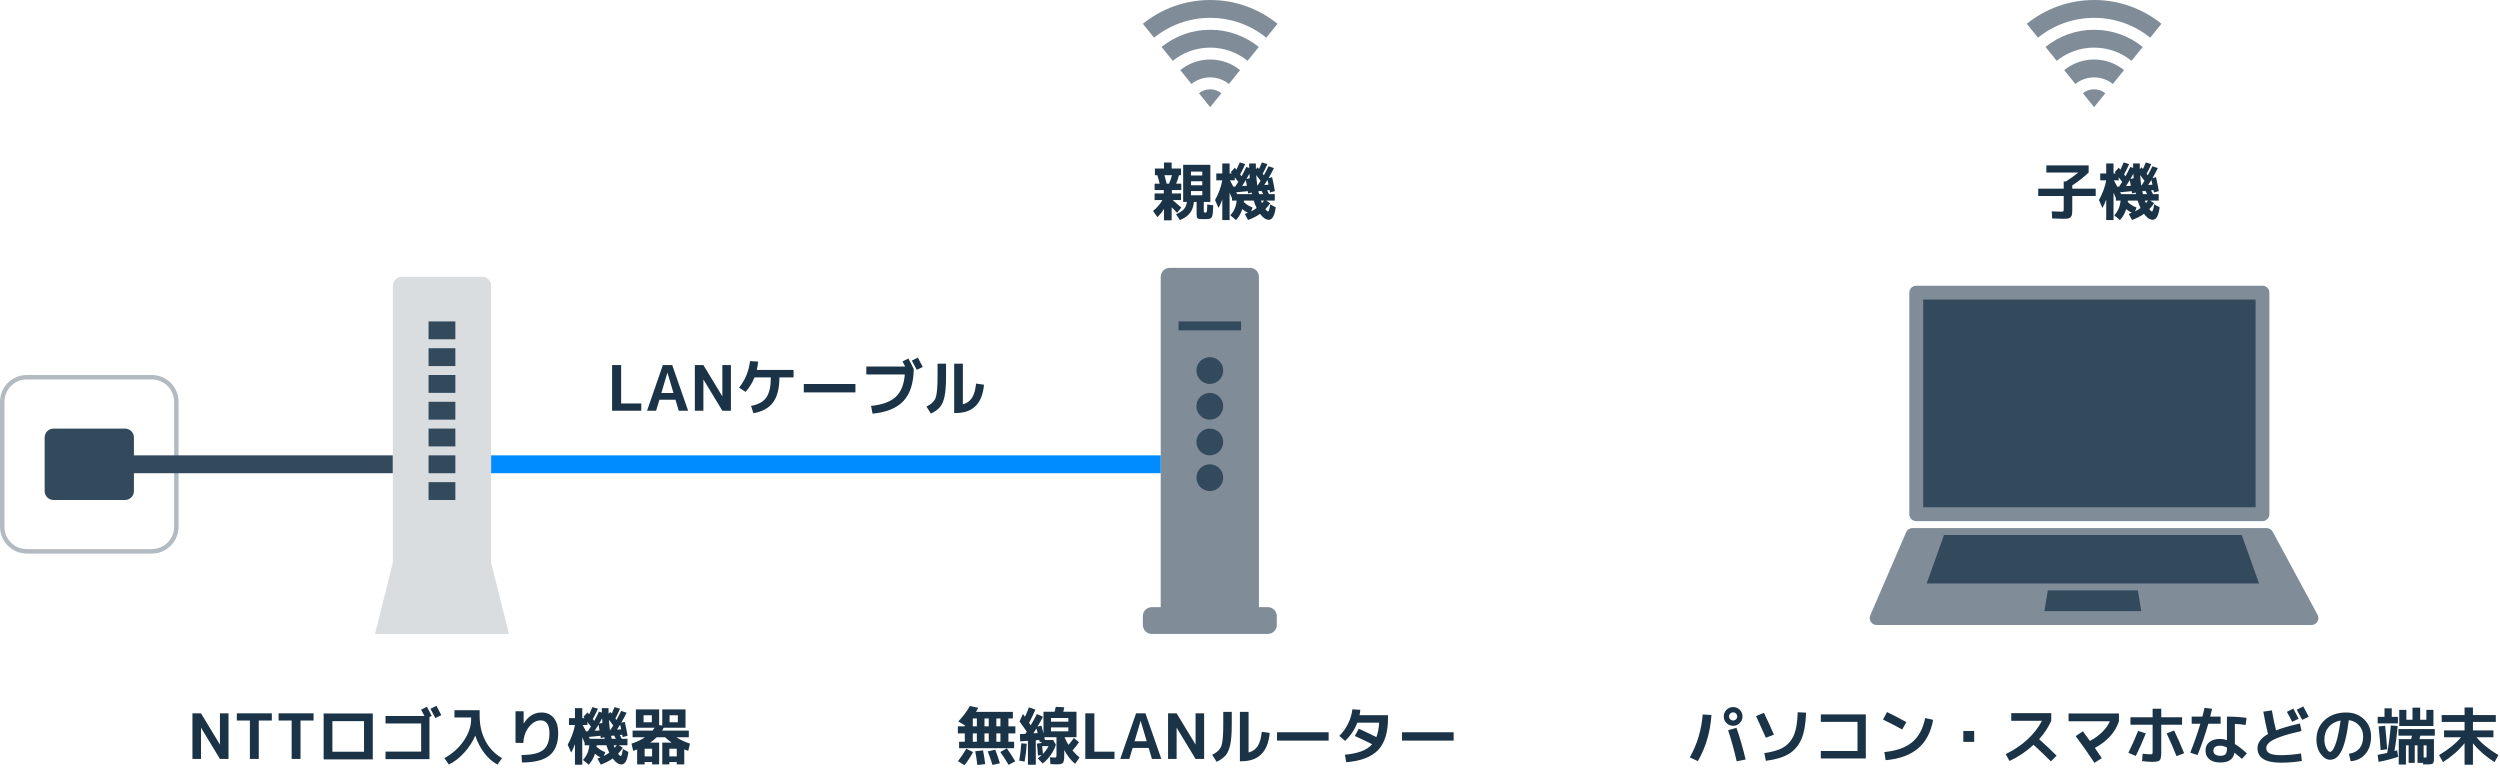
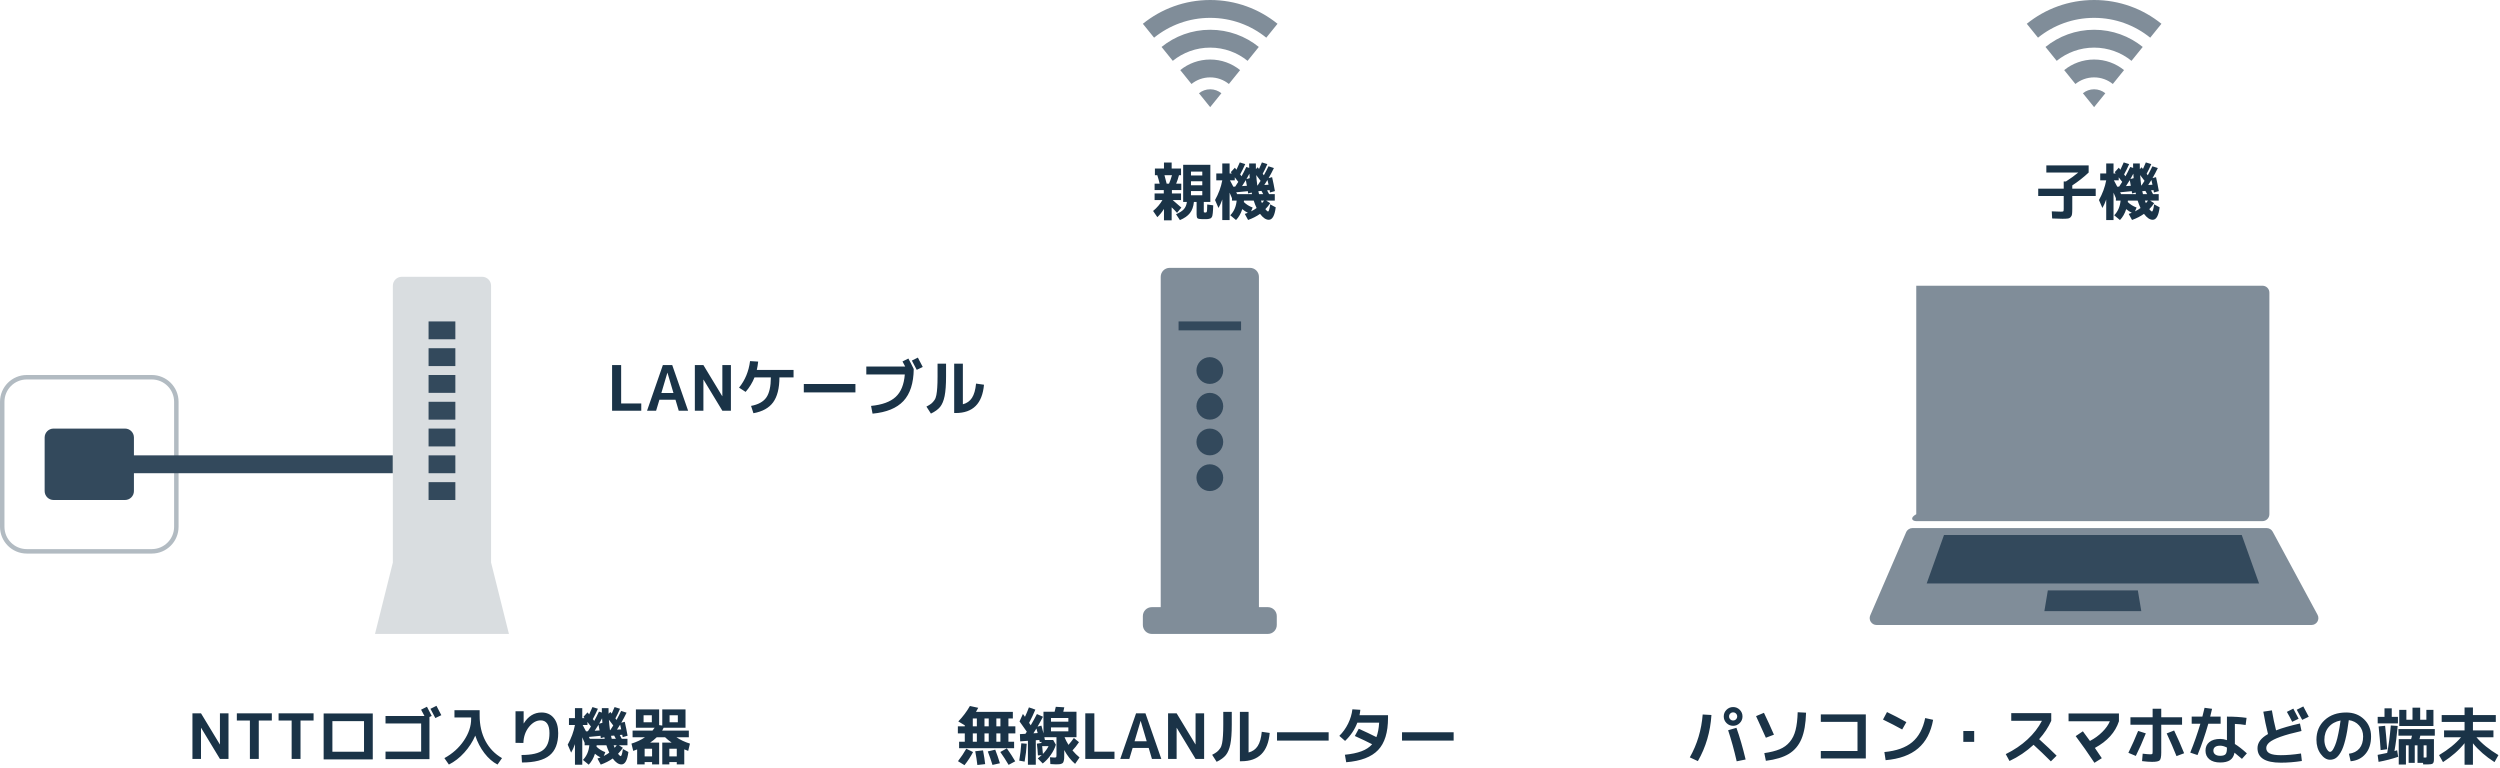
<svg xmlns="http://www.w3.org/2000/svg" width="280" height="86" viewBox="0 0 280 86" fill="none">
  <path d="M140 30C140.552 30 141 30.448 141 31V68H142C142.552 68 143 68.448 143 69V70C143 70.552 142.552 71 142 71H129C128.448 71 128 70.552 128 70V69C128 68.448 128.448 68 129 68H130V31C130 30.448 130.448 30 131 30H140Z" fill="#808D99" />
  <path d="M135.5 43C136.328 43 137 42.328 137 41.5C137 40.672 136.328 40 135.5 40C134.672 40 134 40.672 134 41.5C134 42.328 134.672 43 135.5 43Z" fill="#33495C" />
  <path d="M135.5 47C136.328 47 137 46.328 137 45.5C137 44.672 136.328 44 135.5 44C134.672 44 134 44.672 134 45.5C134 46.328 134.672 47 135.5 47Z" fill="#33495C" />
  <path d="M135.5 51C136.328 51 137 50.328 137 49.5C137 48.672 136.328 48 135.5 48C134.672 48 134 48.672 134 49.5C134 50.328 134.672 51 135.5 51Z" fill="#33495C" />
  <path d="M135.5 55C136.328 55 137 54.328 137 53.5C137 52.672 136.328 52 135.5 52C134.672 52 134 52.672 134 53.5C134 54.328 134.672 55 135.5 55Z" fill="#33495C" />
  <path d="M139 36H132V37H139V36Z" fill="#33495C" />
-   <path d="M253.395 32H214.62C214.191 32 213.844 32.347 213.844 32.776V57.592C213.844 58.02 214.191 58.367 214.62 58.367H253.395C253.823 58.367 254.171 58.02 254.171 57.592V32.776C254.171 32.347 253.823 32 253.395 32Z" fill="#808D99" />
+   <path d="M253.395 32H214.62V57.592C213.844 58.02 214.191 58.367 214.62 58.367H253.395C253.823 58.367 254.171 58.02 254.171 57.592V32.776C254.171 32.347 253.823 32 253.395 32Z" fill="#808D99" />
  <path d="M213.486 59.611C213.609 59.327 213.889 59.143 214.198 59.143H253.86C254.145 59.143 254.407 59.299 254.543 59.55L259.566 68.856C259.845 69.373 259.471 70 258.884 70H210.18C209.622 70 209.247 69.429 209.468 68.917L213.486 59.611Z" fill="#808D99" />
-   <path d="M252.622 33.551H215.398V56.816H252.622V33.551Z" fill="#33495C" />
  <path d="M217.728 59.919H251.075L253.014 65.347H215.789L217.728 59.919Z" fill="#33495C" />
  <path d="M229.357 66.123H239.438L239.826 68.449H228.969L229.357 66.123Z" fill="#33495C" />
-   <path d="M130 51H55V53H130V51Z" fill="#008CFF" />
  <path d="M69.568 40.89V45.188H71.822V46H68.553V40.89H69.568ZM72.469 46L74.24 40.89H75.29L77.068 46H76.018L75.654 44.768H73.855L73.484 46H72.469ZM74.072 44.019H75.43L74.758 41.751H74.744L74.072 44.019ZM77.823 46V40.89H78.781L80.888 44.369H80.903V40.89H81.862V46H80.903L78.796 42.521H78.781V46H77.823ZM88.878 41.429V42.269H87.296C87.291 43.496 87.056 44.427 86.589 45.062C86.127 45.692 85.392 46.098 84.384 46.28L84.118 45.461C84.921 45.312 85.49 44.999 85.826 44.523C86.162 44.042 86.332 43.291 86.337 42.269H84.503C84.274 42.852 83.943 43.394 83.509 43.893L82.774 43.417C83.451 42.582 83.861 41.59 84.006 40.442L84.916 40.498C84.879 40.839 84.827 41.149 84.762 41.429H88.878ZM90.026 43.949V43.011H95.808V43.949H90.026ZM101.737 40.155C101.938 40.519 102.138 40.911 102.339 41.331C102.32 42.918 101.935 44.112 101.184 44.915C100.437 45.713 99.285 46.184 97.726 46.329L97.558 45.461C98.799 45.34 99.716 45.006 100.309 44.46C100.906 43.914 101.249 43.074 101.338 41.94H97.026V41.051H101.38C101.305 40.906 101.205 40.717 101.079 40.484L101.737 40.155ZM103.347 41.1L102.675 41.422C102.423 40.937 102.241 40.591 102.129 40.386L102.801 40.05C103.016 40.442 103.198 40.792 103.347 41.1ZM105.006 40.729H105.958V42.15C105.958 43.097 105.904 43.835 105.797 44.362C105.69 44.885 105.522 45.288 105.293 45.573C105.064 45.853 104.721 46.103 104.264 46.322L103.76 45.538C103.989 45.421 104.168 45.312 104.299 45.209C104.43 45.102 104.546 44.973 104.649 44.824C104.756 44.675 104.831 44.481 104.873 44.243C104.92 44 104.952 43.72 104.971 43.403C104.994 43.081 105.006 42.663 105.006 42.15V40.729ZM107.841 45.279C108.289 45.162 108.63 44.922 108.863 44.558C109.101 44.189 109.253 43.657 109.318 42.962L110.207 43.088C110.02 45.202 108.963 46.259 107.036 46.259H106.868V40.729H107.841V45.279Z" fill="#1A3347" />
  <path d="M111.592 82.144V83.075H112.047V82.144H111.592ZM111.592 81.346H112.047V80.471H111.592V81.346ZM110.262 82.144V83.075H110.738V82.144H110.262ZM110.262 81.346H110.738V80.471H110.262V81.346ZM109.408 82.144H108.953V83.075H109.408V82.144ZM108.953 80.471V81.346H109.408V80.471H108.953ZM112.943 81.346H113.72V82.144H112.943V83.075H113.58V83.796H107.42V83.075H108.057V82.144H107.28V81.346H108.057V81.234L107.329 80.8C107.833 80.282 108.267 79.706 108.631 79.071L109.562 79.274C109.478 79.442 109.394 79.594 109.31 79.729H113.44V80.471H112.943V81.346ZM107.294 85.252C107.653 84.785 107.964 84.321 108.225 83.859L108.981 84.23C108.72 84.734 108.4 85.224 108.022 85.7L107.294 85.252ZM109.464 85.679C109.413 85.217 109.333 84.704 109.226 84.139L110.101 84.041C110.218 84.666 110.297 85.18 110.339 85.581L109.464 85.679ZM111.158 85.672C111.004 85.173 110.829 84.669 110.633 84.16L111.466 83.964C111.657 84.454 111.832 84.96 111.991 85.483L111.158 85.672ZM112.964 85.665C112.679 85.175 112.369 84.694 112.033 84.223L112.768 83.817C113.123 84.316 113.435 84.799 113.706 85.266L112.964 85.665ZM117.71 81.465V81.906H119.656V81.465H117.71ZM117.71 80.828H119.656V80.415H117.71V80.828ZM116.807 84.44C117.101 84.132 117.311 83.84 117.437 83.565H116.723C116.756 83.85 116.784 84.141 116.807 84.44ZM116.219 82.102C116.205 82.032 116.179 81.939 116.142 81.822C116.109 81.705 116.088 81.628 116.079 81.591C115.902 81.876 115.79 82.055 115.743 82.13L116.219 82.102ZM114.189 80.8L114.567 79.96C114.67 80.1 114.747 80.207 114.798 80.282C114.961 79.932 115.108 79.58 115.239 79.225L115.96 79.477C115.764 79.948 115.531 80.443 115.26 80.961L115.442 81.234C115.661 80.865 115.892 80.445 116.135 79.974L116.814 80.275C116.609 80.672 116.406 81.04 116.205 81.381L116.639 81.269C116.69 81.442 116.767 81.733 116.87 82.144V79.715H118.116C118.195 79.407 118.24 79.223 118.249 79.162L119.201 79.218C119.182 79.307 119.145 79.472 119.089 79.715H120.566V82.564H119.229C119.336 82.839 119.483 83.126 119.67 83.425C119.899 83.164 120.099 82.907 120.272 82.655L120.846 83.124C120.613 83.474 120.37 83.782 120.118 84.048C120.37 84.351 120.634 84.613 120.909 84.832L120.412 85.553C119.945 85.161 119.539 84.645 119.194 84.006V84.461C119.194 84.652 119.192 84.804 119.187 84.916C119.182 85.023 119.166 85.126 119.138 85.224C119.115 85.322 119.084 85.392 119.047 85.434C119.014 85.476 118.958 85.511 118.879 85.539C118.8 85.572 118.713 85.59 118.62 85.595C118.531 85.604 118.408 85.609 118.249 85.609C118.156 85.609 117.953 85.597 117.64 85.574L117.598 84.811C117.841 84.834 118.002 84.846 118.081 84.846C118.202 84.846 118.272 84.832 118.291 84.804C118.314 84.776 118.326 84.683 118.326 84.524V82.564H117.71H116.968C116.973 82.587 116.98 82.622 116.989 82.669C116.998 82.711 117.005 82.751 117.01 82.788C117.019 82.821 117.026 82.851 117.031 82.879H117.955L118.256 83.404C118.149 83.777 117.96 84.158 117.689 84.545C117.423 84.928 117.122 85.25 116.786 85.511L116.233 84.944C116.382 84.832 116.529 84.708 116.674 84.573L116.247 84.608C116.228 84.197 116.189 83.759 116.128 83.292L116.639 83.215V83.082L116.457 83.124C116.448 83.073 116.429 82.991 116.401 82.879L116.009 82.907V85.651H115.127V82.97L114.259 83.033L114.231 82.221L114.847 82.186C114.866 82.163 114.891 82.125 114.924 82.074C114.961 82.018 114.987 81.976 115.001 81.948C114.833 81.705 114.562 81.323 114.189 80.8ZM114.154 85.189C114.266 84.55 114.343 83.903 114.385 83.25L114.994 83.299C114.961 83.943 114.882 84.61 114.756 85.301L114.154 85.189ZM122.568 79.89V84.188H124.822V85H121.553V79.89H122.568ZM125.469 85L127.24 79.89H128.29L130.068 85H129.018L128.654 83.768H126.855L126.484 85H125.469ZM127.072 83.019H128.43L127.758 80.751H127.744L127.072 83.019ZM130.823 85V79.89H131.782L133.889 83.369H133.903V79.89H134.862V85H133.903L131.796 81.521H131.782V85H130.823ZM137.006 79.729H137.958V81.15C137.958 82.097 137.904 82.835 137.797 83.362C137.69 83.885 137.522 84.288 137.293 84.573C137.064 84.853 136.721 85.103 136.264 85.322L135.76 84.538C135.989 84.421 136.168 84.312 136.299 84.209C136.43 84.102 136.546 83.973 136.649 83.824C136.756 83.675 136.831 83.481 136.873 83.243C136.92 83 136.952 82.72 136.971 82.403C136.994 82.081 137.006 81.663 137.006 81.15V79.729ZM139.841 84.279C140.289 84.162 140.63 83.922 140.863 83.558C141.101 83.189 141.253 82.657 141.318 81.962L142.207 82.088C142.02 84.202 140.963 85.259 139.036 85.259H138.868V79.729H139.841V84.279ZM143.026 82.949V82.011H148.808V82.949H143.026ZM150.775 85.371L150.628 84.531C151.375 84.456 151.995 84.326 152.49 84.139C152.989 83.952 153.386 83.691 153.68 83.355C153.125 83.07 152.478 82.762 151.741 82.431L152.182 81.619C152.929 81.955 153.587 82.268 154.156 82.557C154.324 82.123 154.427 81.584 154.464 80.94H152.021C151.736 81.701 151.279 82.382 150.649 82.984L150.005 82.417C150.402 82.025 150.728 81.57 150.985 81.052C151.242 80.529 151.403 79.993 151.468 79.442L152.357 79.498C152.334 79.727 152.303 79.927 152.266 80.1H155.458V80.401C155.458 82.03 155.087 83.231 154.345 84.006C153.608 84.781 152.418 85.236 150.775 85.371ZM157.026 82.949V82.011H162.808V82.949H157.026Z" fill="#1A3347" />
  <path d="M133.389 21.396V21.872H134.656V21.396H133.389ZM133.389 20.304V20.752H134.656V20.304H133.389ZM133.389 19.653H134.656V19.219H133.389V19.653ZM132.934 22.614H132.514V18.456H135.559V22.614H134.824V23.664C134.824 23.729 134.829 23.767 134.838 23.776C134.847 23.785 134.878 23.792 134.929 23.797C134.934 23.797 134.943 23.799 134.957 23.804C134.971 23.804 134.983 23.804 134.992 23.804C135.001 23.804 135.013 23.804 135.027 23.804C135.041 23.799 135.05 23.797 135.055 23.797C135.12 23.792 135.16 23.75 135.174 23.671C135.193 23.592 135.204 23.335 135.209 22.901L135.881 22.999C135.876 23.209 135.869 23.375 135.86 23.496C135.855 23.613 135.846 23.734 135.832 23.86C135.818 23.986 135.804 24.077 135.79 24.133C135.781 24.194 135.757 24.254 135.72 24.315C135.687 24.376 135.657 24.415 135.629 24.434C135.601 24.453 135.552 24.471 135.482 24.49C135.417 24.513 135.356 24.527 135.3 24.532C135.249 24.537 135.167 24.541 135.055 24.546H134.859H134.656C134.371 24.541 134.194 24.509 134.124 24.448C134.054 24.392 134.019 24.247 134.019 24.014V22.614H133.718C133.667 23.137 133.517 23.554 133.27 23.867C133.027 24.18 132.654 24.441 132.15 24.651L131.716 23.993C132.117 23.82 132.409 23.634 132.591 23.433C132.773 23.232 132.887 22.959 132.934 22.614ZM131.261 19.625H130.421C130.514 19.942 130.596 20.257 130.666 20.57H130.932C131.063 20.262 131.172 19.947 131.261 19.625ZM132.304 21.291H131.254V21.669H132.276V22.411H131.345C131.672 22.682 131.994 22.962 132.311 23.251L131.828 23.839C131.679 23.666 131.478 23.459 131.226 23.216V24.679H130.365V23.405C130.141 23.755 129.894 24.061 129.623 24.322L129.147 23.629C129.59 23.256 129.938 22.85 130.19 22.411H129.315V21.669H130.344V21.291H129.315V20.57H129.882C129.807 20.257 129.719 19.942 129.616 19.625H129.35V18.876H130.365V18.204H131.226V18.876H132.276V19.625H132.045C131.956 19.97 131.851 20.285 131.73 20.57H132.304V21.291ZM139.654 20.808C139.645 20.757 139.631 20.687 139.612 20.598C139.598 20.509 139.584 20.43 139.57 20.36C139.561 20.29 139.549 20.227 139.535 20.171C139.47 20.288 139.327 20.512 139.108 20.843L139.654 20.808ZM139.969 19.954C139.95 19.744 139.939 19.576 139.934 19.45C139.841 19.637 139.731 19.837 139.605 20.052L139.969 19.954ZM140.816 20.773H140.851C141.019 20.521 141.131 20.348 141.187 20.255C141.052 20.068 140.888 19.851 140.697 19.604C140.725 20.005 140.765 20.395 140.816 20.773ZM142.076 20.689C142.02 20.446 141.98 20.269 141.957 20.157C141.836 20.362 141.717 20.549 141.6 20.717L142.076 20.689ZM140.228 21.746C140.223 21.723 140.216 21.692 140.207 21.655C140.198 21.618 140.191 21.587 140.186 21.564L139.794 21.669C139.789 21.641 139.782 21.599 139.773 21.543C139.768 21.482 139.764 21.438 139.759 21.41L138.457 21.536L138.562 21.746H140.228ZM141.012 21.746H141.481C141.458 21.699 141.423 21.634 141.376 21.55C141.329 21.461 141.299 21.405 141.285 21.382L140.935 21.41C140.94 21.433 140.951 21.485 140.97 21.564C140.989 21.643 141.003 21.704 141.012 21.746ZM141.341 22.754C141.397 22.693 141.476 22.598 141.579 22.467H141.229C141.243 22.509 141.264 22.565 141.292 22.635C141.32 22.705 141.336 22.745 141.341 22.754ZM140.123 23.671C140.361 23.554 140.566 23.431 140.739 23.3C140.618 23.039 140.51 22.761 140.417 22.467H139.325C139.32 22.486 139.318 22.514 139.318 22.551C139.318 22.584 139.316 22.609 139.311 22.628C139.577 22.894 139.906 23.099 140.298 23.244L140.123 23.671ZM137.757 20.199L138.135 20.913L138.345 20.899C138.452 20.736 138.567 20.558 138.688 20.367C138.641 20.306 138.571 20.218 138.478 20.101C138.389 19.98 138.329 19.898 138.296 19.856V20.199H137.757ZM136.224 19.429H136.896V18.309H137.715V19.429H137.967C137.953 19.41 137.932 19.385 137.904 19.352C137.876 19.315 137.857 19.291 137.848 19.282L138.303 18.785C138.34 18.832 138.401 18.906 138.485 19.009C138.606 18.762 138.73 18.489 138.856 18.19L139.465 18.379C139.292 18.776 139.103 19.161 138.898 19.534C138.935 19.581 138.987 19.651 139.052 19.744C139.22 19.445 139.397 19.098 139.584 18.701L139.913 18.806C139.913 18.755 139.911 18.673 139.906 18.561C139.906 18.449 139.906 18.365 139.906 18.309H140.655C140.655 18.598 140.657 18.811 140.662 18.946L140.858 18.736C140.9 18.783 140.951 18.846 141.012 18.925C141.077 18.799 141.185 18.554 141.334 18.19L141.943 18.379C141.775 18.776 141.602 19.135 141.425 19.457C141.439 19.476 141.46 19.506 141.488 19.548C141.516 19.585 141.537 19.613 141.551 19.632C141.747 19.277 141.92 18.941 142.069 18.624L142.678 18.82C142.491 19.207 142.293 19.583 142.083 19.947L142.475 19.842C142.596 20.374 142.701 20.894 142.79 21.403L142.244 21.557C142.239 21.534 142.23 21.492 142.216 21.431C142.207 21.37 142.2 21.324 142.195 21.291L141.915 21.319C142.018 21.506 142.092 21.648 142.139 21.746H142.776V22.467H141.81L142.265 22.754C142.12 22.978 141.938 23.202 141.719 23.426C141.859 23.599 141.959 23.685 142.02 23.685C142.109 23.685 142.19 23.419 142.265 22.887L142.881 23.223C142.764 24.152 142.505 24.616 142.104 24.616C141.782 24.616 141.455 24.394 141.124 23.951C140.746 24.222 140.3 24.45 139.787 24.637L139.416 23.958C139.495 23.93 139.61 23.888 139.759 23.832C139.544 23.729 139.337 23.592 139.136 23.419C138.977 23.914 138.744 24.322 138.436 24.644L137.792 24.112C138.207 23.683 138.445 23.134 138.506 22.467H137.981V22.194C137.972 22.175 137.934 22.089 137.869 21.935C137.804 21.776 137.752 21.657 137.715 21.578V24.651H136.896V22.341C136.77 22.71 136.628 23.027 136.469 23.293L136.084 22.404C136.481 21.695 136.751 20.96 136.896 20.199H136.224V19.429Z" fill="#1A3347" />
  <path d="M229.19 19.324V18.526H233.929V19.324C233.369 19.851 232.758 20.332 232.095 20.766V21.13H234.72V21.949H232.095V23.356C232.095 23.641 232.086 23.851 232.067 23.986C232.053 24.117 232.002 24.226 231.913 24.315C231.829 24.408 231.722 24.462 231.591 24.476C231.465 24.495 231.267 24.504 230.996 24.504C230.819 24.504 230.434 24.492 229.841 24.469L229.799 23.671C230.35 23.694 230.69 23.706 230.821 23.706C230.975 23.706 231.066 23.692 231.094 23.664C231.122 23.636 231.136 23.543 231.136 23.384V21.949H228.28V21.13H231.136V20.325H231.381C231.899 19.994 232.361 19.66 232.767 19.324H229.19ZM238.654 20.808C238.645 20.757 238.631 20.687 238.612 20.598C238.598 20.509 238.584 20.43 238.57 20.36C238.561 20.29 238.549 20.227 238.535 20.171C238.47 20.288 238.327 20.512 238.108 20.843L238.654 20.808ZM238.969 19.954C238.95 19.744 238.939 19.576 238.934 19.45C238.841 19.637 238.731 19.837 238.605 20.052L238.969 19.954ZM239.816 20.773H239.851C240.019 20.521 240.131 20.348 240.187 20.255C240.052 20.068 239.888 19.851 239.697 19.604C239.725 20.005 239.765 20.395 239.816 20.773ZM241.076 20.689C241.02 20.446 240.98 20.269 240.957 20.157C240.836 20.362 240.717 20.549 240.6 20.717L241.076 20.689ZM239.228 21.746C239.223 21.723 239.216 21.692 239.207 21.655C239.198 21.618 239.191 21.587 239.186 21.564L238.794 21.669C238.789 21.641 238.782 21.599 238.773 21.543C238.768 21.482 238.764 21.438 238.759 21.41L237.457 21.536L237.562 21.746H239.228ZM240.012 21.746H240.481C240.458 21.699 240.423 21.634 240.376 21.55C240.329 21.461 240.299 21.405 240.285 21.382L239.935 21.41C239.94 21.433 239.951 21.485 239.97 21.564C239.989 21.643 240.003 21.704 240.012 21.746ZM240.341 22.754C240.397 22.693 240.476 22.598 240.579 22.467H240.229C240.243 22.509 240.264 22.565 240.292 22.635C240.32 22.705 240.336 22.745 240.341 22.754ZM239.123 23.671C239.361 23.554 239.566 23.431 239.739 23.3C239.618 23.039 239.51 22.761 239.417 22.467H238.325C238.32 22.486 238.318 22.514 238.318 22.551C238.318 22.584 238.316 22.609 238.311 22.628C238.577 22.894 238.906 23.099 239.298 23.244L239.123 23.671ZM236.757 20.199L237.135 20.913L237.345 20.899C237.452 20.736 237.567 20.558 237.688 20.367C237.641 20.306 237.571 20.218 237.478 20.101C237.389 19.98 237.329 19.898 237.296 19.856V20.199H236.757ZM235.224 19.429H235.896V18.309H236.715V19.429H236.967C236.953 19.41 236.932 19.385 236.904 19.352C236.876 19.315 236.857 19.291 236.848 19.282L237.303 18.785C237.34 18.832 237.401 18.906 237.485 19.009C237.606 18.762 237.73 18.489 237.856 18.19L238.465 18.379C238.292 18.776 238.103 19.161 237.898 19.534C237.935 19.581 237.987 19.651 238.052 19.744C238.22 19.445 238.397 19.098 238.584 18.701L238.913 18.806C238.913 18.755 238.911 18.673 238.906 18.561C238.906 18.449 238.906 18.365 238.906 18.309H239.655C239.655 18.598 239.657 18.811 239.662 18.946L239.858 18.736C239.9 18.783 239.951 18.846 240.012 18.925C240.077 18.799 240.185 18.554 240.334 18.19L240.943 18.379C240.775 18.776 240.602 19.135 240.425 19.457C240.439 19.476 240.46 19.506 240.488 19.548C240.516 19.585 240.537 19.613 240.551 19.632C240.747 19.277 240.92 18.941 241.069 18.624L241.678 18.82C241.491 19.207 241.293 19.583 241.083 19.947L241.475 19.842C241.596 20.374 241.701 20.894 241.79 21.403L241.244 21.557C241.239 21.534 241.23 21.492 241.216 21.431C241.207 21.37 241.2 21.324 241.195 21.291L240.915 21.319C241.018 21.506 241.092 21.648 241.139 21.746H241.776V22.467H240.81L241.265 22.754C241.12 22.978 240.938 23.202 240.719 23.426C240.859 23.599 240.959 23.685 241.02 23.685C241.109 23.685 241.19 23.419 241.265 22.887L241.881 23.223C241.764 24.152 241.505 24.616 241.104 24.616C240.782 24.616 240.455 24.394 240.124 23.951C239.746 24.222 239.3 24.45 238.787 24.637L238.416 23.958C238.495 23.93 238.61 23.888 238.759 23.832C238.544 23.729 238.337 23.592 238.136 23.419C237.977 23.914 237.744 24.322 237.436 24.644L236.792 24.112C237.207 23.683 237.445 23.134 237.506 22.467H236.981V22.194C236.972 22.175 236.934 22.089 236.869 21.935C236.804 21.776 236.752 21.657 236.715 21.578V24.651H235.896V22.341C235.77 22.71 235.628 23.027 235.469 23.293L235.084 22.404C235.481 21.695 235.751 20.96 235.896 20.199H235.224V19.429Z" fill="#1A3347" />
  <path d="M193.55 81.787L194.481 81.514C194.845 82.531 195.188 83.714 195.51 85.063L194.509 85.266C194.229 84.029 193.909 82.87 193.55 81.787ZM190.701 80.023L191.681 80.079C191.564 81.955 191.058 83.677 190.162 85.245L189.259 84.825C190.085 83.36 190.566 81.759 190.701 80.023ZM194.852 79.498C195.057 79.703 195.16 79.951 195.16 80.24C195.16 80.529 195.057 80.777 194.852 80.982C194.647 81.187 194.399 81.29 194.11 81.29C193.821 81.29 193.573 81.187 193.368 80.982C193.163 80.777 193.06 80.529 193.06 80.24C193.06 79.951 193.163 79.703 193.368 79.498C193.573 79.293 193.821 79.19 194.11 79.19C194.399 79.19 194.647 79.293 194.852 79.498ZM194.432 80.562C194.521 80.473 194.565 80.366 194.565 80.24C194.565 80.114 194.521 80.007 194.432 79.918C194.343 79.829 194.236 79.785 194.11 79.785C193.984 79.785 193.877 79.829 193.788 79.918C193.699 80.007 193.655 80.114 193.655 80.24C193.655 80.366 193.699 80.473 193.788 80.562C193.877 80.651 193.984 80.695 194.11 80.695C194.236 80.695 194.343 80.651 194.432 80.562ZM202.279 79.82C202.246 81.038 202.076 82.016 201.768 82.753C201.46 83.486 200.989 84.046 200.354 84.433C199.719 84.816 198.861 85.075 197.778 85.21L197.603 84.349C198.303 84.246 198.877 84.102 199.325 83.915C199.778 83.728 200.153 83.455 200.452 83.096C200.755 82.737 200.972 82.293 201.103 81.766C201.238 81.239 201.318 80.574 201.341 79.771L202.279 79.82ZM196.679 80.205L197.561 79.834C197.958 80.655 198.331 81.472 198.681 82.284L197.778 82.627C197.475 81.932 197.108 81.124 196.679 80.205ZM203.931 80.009H208.971V84.951H203.931V84.111H208.04V80.849H203.931V80.009ZM210.896 80.59L211.344 79.75C212.049 80.086 212.772 80.462 213.514 80.877L213.045 81.703C212.42 81.353 211.703 80.982 210.896 80.59ZM215.621 80.422L216.51 80.618C216.263 82.004 215.703 83.07 214.83 83.817C213.957 84.564 212.744 85.005 211.19 85.14L211.05 84.23C212.403 84.099 213.442 83.731 214.165 83.124C214.893 82.513 215.378 81.612 215.621 80.422ZM219.891 83.089V81.871H221.109V83.089H219.891ZM225.26 80.73V79.869H229.74V80.73C229.413 81.458 228.961 82.144 228.382 82.788C229.129 83.46 229.782 84.076 230.342 84.636L229.698 85.273C229.017 84.592 228.37 83.973 227.759 83.418C226.952 84.165 226.053 84.769 225.064 85.231L224.644 84.461C225.582 83.999 226.394 83.451 227.08 82.816C227.766 82.181 228.305 81.486 228.697 80.73H225.26ZM231.679 80.779V79.911H237.321V80.779C236.915 82.02 236.017 83.017 234.626 83.768C234.934 84.216 235.193 84.599 235.403 84.916L234.577 85.434C233.882 84.384 233.182 83.388 232.477 82.445L233.282 81.906C233.497 82.191 233.76 82.55 234.073 82.984C234.596 82.713 235.055 82.38 235.452 81.983C235.853 81.586 236.138 81.185 236.306 80.779H231.679ZM238.609 80.331H241.094V79.379H242.06V80.331H244.391V81.171H242.06V84.279C242.06 84.746 242.002 85.037 241.885 85.154C241.773 85.271 241.488 85.329 241.031 85.329C240.746 85.329 240.373 85.301 239.911 85.245L239.981 84.412C240.378 84.459 240.658 84.482 240.821 84.482C240.956 84.482 241.036 84.468 241.059 84.44C241.082 84.407 241.094 84.312 241.094 84.153V81.171H238.609V80.331ZM239.47 81.864L240.331 82.137C239.972 83.047 239.598 83.889 239.211 84.664L238.378 84.314C238.779 83.493 239.143 82.676 239.47 81.864ZM242.669 82.144L243.502 81.815C243.899 82.641 244.272 83.49 244.622 84.363L243.768 84.685C243.46 83.906 243.094 83.059 242.669 82.144ZM251.51 81.199C251.123 81.134 250.721 81.094 250.306 81.08V83.327C250.712 83.579 251.16 83.929 251.65 84.377L251.097 84.993C250.817 84.75 250.539 84.519 250.264 84.3C250.194 84.678 250.028 84.956 249.767 85.133C249.506 85.31 249.139 85.399 248.668 85.399C248.15 85.399 247.744 85.28 247.45 85.042C247.161 84.804 247.016 84.48 247.016 84.069C247.016 83.668 247.158 83.35 247.443 83.117C247.732 82.879 248.141 82.76 248.668 82.76C248.906 82.76 249.156 82.804 249.417 82.893V80.261C250.243 80.261 250.976 80.308 251.615 80.401L251.51 81.199ZM245.469 81.059V80.261H246.666C246.769 79.864 246.85 79.535 246.911 79.274L247.751 79.386C247.695 79.657 247.625 79.948 247.541 80.261H248.71V81.059H247.331C246.981 82.291 246.577 83.46 246.12 84.566L245.308 84.293C245.737 83.234 246.115 82.156 246.442 81.059H245.469ZM249.417 83.726C249.142 83.586 248.892 83.516 248.668 83.516C248.411 83.516 248.218 83.565 248.087 83.663C247.961 83.761 247.898 83.896 247.898 84.069C247.898 84.251 247.966 84.393 248.101 84.496C248.236 84.599 248.425 84.65 248.668 84.65C248.953 84.65 249.149 84.592 249.256 84.475C249.363 84.358 249.417 84.137 249.417 83.81V83.726ZM257.446 80.499L256.725 80.842C256.543 80.473 256.345 80.102 256.13 79.729L256.851 79.365C257.066 79.762 257.264 80.14 257.446 80.499ZM258.58 80.275L257.845 80.625C257.635 80.219 257.432 79.841 257.236 79.491L257.971 79.12C258.139 79.423 258.342 79.808 258.58 80.275ZM257.593 81.031L257.768 81.871C256.774 82.095 255.981 82.314 255.388 82.529C254.8 82.744 254.392 82.951 254.163 83.152C253.934 83.348 253.82 83.56 253.82 83.789C253.82 84.055 253.951 84.253 254.212 84.384C254.473 84.515 254.886 84.58 255.451 84.58C256.128 84.58 256.881 84.517 257.712 84.391L257.81 85.231C257.003 85.357 256.216 85.42 255.451 85.42C253.71 85.42 252.84 84.876 252.84 83.789C252.84 83.178 253.232 82.653 254.016 82.214C253.806 81.379 253.631 80.543 253.491 79.708L254.45 79.561C254.585 80.364 254.742 81.11 254.919 81.801C255.6 81.535 256.492 81.278 257.593 81.031ZM263.081 84.419C263.59 84.354 263.982 84.155 264.257 83.824C264.532 83.493 264.67 83.045 264.67 82.48C264.67 81.995 264.521 81.586 264.222 81.255C263.928 80.919 263.543 80.718 263.067 80.653C262.955 81.54 262.822 82.284 262.668 82.886C262.519 83.483 262.351 83.938 262.164 84.251C261.982 84.564 261.795 84.783 261.604 84.909C261.417 85.03 261.203 85.091 260.96 85.091C260.582 85.091 260.234 84.874 259.917 84.44C259.6 84.006 259.441 83.476 259.441 82.851C259.441 81.946 259.749 81.211 260.365 80.646C260.981 80.081 261.786 79.799 262.78 79.799C263.583 79.799 264.245 80.051 264.768 80.555C265.295 81.059 265.559 81.701 265.559 82.48C265.559 83.292 265.351 83.943 264.936 84.433C264.525 84.923 263.97 85.198 263.27 85.259L263.081 84.419ZM262.143 80.695C261.578 80.802 261.135 81.047 260.813 81.43C260.491 81.813 260.33 82.286 260.33 82.851C260.33 83.206 260.402 83.521 260.547 83.796C260.692 84.071 260.829 84.209 260.96 84.209C261.025 84.209 261.093 84.179 261.163 84.118C261.233 84.053 261.31 83.936 261.394 83.768C261.483 83.6 261.569 83.388 261.653 83.131C261.737 82.874 261.821 82.536 261.905 82.116C261.994 81.696 262.073 81.222 262.143 80.695ZM267.365 84.328C267.528 83.493 267.664 82.468 267.771 81.255L268.541 81.304C268.452 82.345 268.331 83.283 268.177 84.118C268.214 84.109 268.266 84.095 268.331 84.076C268.401 84.053 268.45 84.036 268.478 84.027L268.597 84.762C267.874 85.005 267.141 85.194 266.399 85.329L266.294 84.545C266.579 84.498 266.936 84.426 267.365 84.328ZM267.064 79.33H267.876V80.289H268.569V81.024H266.301V80.289H267.064V79.33ZM266.406 81.36L267.134 81.29C267.204 81.925 267.281 82.8 267.365 83.915L266.63 84.013C266.588 83.285 266.513 82.401 266.406 81.36ZM271.061 79.26V80.611H271.754V79.505H272.545V81.311H268.716V79.505H269.514V80.611H270.2V79.26H271.061ZM268.625 82.396V81.654H272.699V82.396H271.075C271.042 82.555 271.012 82.683 270.984 82.781H272.601V85.049C272.601 85.287 272.557 85.441 272.468 85.511C272.384 85.581 272.193 85.616 271.894 85.616C271.703 85.616 271.535 85.614 271.39 85.609L271.383 85.441H270.76V83.474H270.452V85.441H269.766V83.474H269.465V85.63H268.66V82.781H270.046C270.093 82.613 270.125 82.485 270.144 82.396H268.625ZM271.775 83.474H271.446V84.839C271.511 84.844 271.579 84.846 271.649 84.846C271.71 84.846 271.745 84.839 271.754 84.825C271.768 84.811 271.775 84.771 271.775 84.706V83.474ZM273.469 80.086H276.031V79.239H276.969V80.086H279.531V80.856H276.969V81.801H279.265V82.571H277.361C277.949 83.271 278.77 83.938 279.825 84.573L279.384 85.357C278.404 84.732 277.599 84.029 276.969 83.25V85.651H276.031V83.236C275.415 84.011 274.61 84.718 273.616 85.357L273.175 84.573C274.23 83.938 275.051 83.271 275.639 82.571H273.735V81.801H276.031V80.856H273.469V80.086Z" fill="#1A3347" />
  <path d="M17 42.25H3C1.481 42.25 0.25 43.481 0.25 45V59C0.25 60.519 1.481 61.75 3 61.75H17C18.519 61.75 19.75 60.519 19.75 59V45C19.75 43.481 18.519 42.25 17 42.25Z" stroke="#B2BBC2" stroke-width="0.5" />
  <path d="M14 48H6C5.448 48 5 48.448 5 49V55C5 55.552 5.448 56 6 56H14C14.552 56 15 55.552 15 55V49C15 48.448 14.552 48 14 48Z" fill="#33495C" />
  <path d="M44 51H12V53H44V51Z" fill="#33495C" />
  <path d="M57 71H42L44 63V32C44 31.448 44.448 31 45 31H54C54.552 31 55 31.448 55 32V63L57 71Z" fill="#D9DDE0" />
  <path d="M51 36H48V38H51V36Z" fill="#33495C" />
  <path d="M51 39H48V41H51V39Z" fill="#33495C" />
  <path d="M51 42H48V44H51V42Z" fill="#33495C" />
  <path d="M51 45H48V47H51V45Z" fill="#33495C" />
  <path d="M51 48H48V50H51V48Z" fill="#33495C" />
  <path d="M51 51H48V53H51V51Z" fill="#33495C" />
  <path d="M51 54H48V56H51V54Z" fill="#33495C" />
  <path d="M21.553 85V79.89H22.512L24.619 83.369H24.633V79.89H25.592V85H24.633L22.526 81.521H22.512V85H21.553ZM30.445 79.89V80.702H28.983V85H27.988V80.702H26.526V79.89H30.445ZM35.121 79.89V80.702H33.658V85H32.664V80.702H31.201V79.89H35.121ZM37.228 85.049H36.248V79.911H41.75V85.049H37.228ZM37.228 84.195H40.77V80.765H37.228V84.195ZM49.429 80.1L48.757 80.422C48.505 79.937 48.323 79.591 48.211 79.386L48.883 79.05C49.098 79.442 49.28 79.792 49.429 80.1ZM48.099 80.303V85.021H43.178V84.181H47.168V81.031H43.178V80.191H47.539C47.483 80.079 47.357 79.843 47.161 79.484L47.819 79.155C48.01 79.514 48.188 79.857 48.351 80.184L48.099 80.303ZM50.899 79.54H53.72V80.149C53.72 81.222 53.937 82.17 54.371 82.991C54.81 83.812 55.428 84.452 56.226 84.909L55.722 85.63C55.181 85.35 54.691 84.923 54.252 84.349C53.813 83.775 53.473 83.122 53.23 82.389C52.931 83.084 52.521 83.719 51.998 84.293C51.48 84.867 50.906 85.313 50.276 85.63L49.772 84.909C50.677 84.414 51.403 83.763 51.949 82.956C52.495 82.149 52.768 81.337 52.768 80.52V80.359H50.899V79.54ZM57.738 79.659H58.648V81.031H58.655C59.164 80.21 59.829 79.799 60.65 79.799C61.229 79.799 61.684 80.002 62.015 80.408C62.351 80.809 62.519 81.376 62.519 82.109C62.519 83.248 62.195 84.081 61.546 84.608C60.897 85.135 59.868 85.399 58.459 85.399L58.41 84.559C59.558 84.559 60.365 84.372 60.832 83.999C61.303 83.626 61.539 82.996 61.539 82.109C61.539 81.638 61.455 81.283 61.287 81.045C61.119 80.802 60.876 80.681 60.559 80.681C60.078 80.681 59.64 80.926 59.243 81.416C58.851 81.906 58.643 82.503 58.62 83.208L57.738 83.201V79.659ZM67.153 81.808C67.144 81.757 67.13 81.687 67.111 81.598C67.097 81.509 67.083 81.43 67.069 81.36C67.06 81.29 67.048 81.227 67.034 81.171C66.969 81.288 66.826 81.512 66.607 81.843L67.153 81.808ZM67.468 80.954C67.449 80.744 67.438 80.576 67.433 80.45C67.34 80.637 67.23 80.837 67.104 81.052L67.468 80.954ZM68.315 81.773H68.35C68.518 81.521 68.63 81.348 68.686 81.255C68.551 81.068 68.387 80.851 68.196 80.604C68.224 81.005 68.264 81.395 68.315 81.773ZM69.575 81.689C69.519 81.446 69.479 81.269 69.456 81.157C69.335 81.362 69.216 81.549 69.099 81.717L69.575 81.689ZM67.727 82.746C67.722 82.723 67.715 82.692 67.706 82.655C67.697 82.618 67.69 82.587 67.685 82.564L67.293 82.669C67.288 82.641 67.281 82.599 67.272 82.543C67.267 82.482 67.263 82.438 67.258 82.41L65.956 82.536L66.061 82.746H67.727ZM68.511 82.746H68.98C68.957 82.699 68.922 82.634 68.875 82.55C68.828 82.461 68.798 82.405 68.784 82.382L68.434 82.41C68.439 82.433 68.45 82.485 68.469 82.564C68.488 82.643 68.502 82.704 68.511 82.746ZM68.84 83.754C68.896 83.693 68.975 83.598 69.078 83.467H68.728C68.742 83.509 68.763 83.565 68.791 83.635C68.819 83.705 68.835 83.745 68.84 83.754ZM67.622 84.671C67.86 84.554 68.065 84.431 68.238 84.3C68.117 84.039 68.009 83.761 67.916 83.467H66.824C66.819 83.486 66.817 83.514 66.817 83.551C66.817 83.584 66.815 83.609 66.81 83.628C67.076 83.894 67.405 84.099 67.797 84.244L67.622 84.671ZM65.256 81.199L65.634 81.913L65.844 81.899C65.951 81.736 66.066 81.558 66.187 81.367C66.14 81.306 66.07 81.218 65.977 81.101C65.888 80.98 65.828 80.898 65.795 80.856V81.199H65.256ZM63.723 80.429H64.395V79.309H65.214V80.429H65.466C65.452 80.41 65.431 80.385 65.403 80.352C65.375 80.315 65.356 80.291 65.347 80.282L65.802 79.785C65.839 79.832 65.9 79.906 65.984 80.009C66.105 79.762 66.229 79.489 66.355 79.19L66.964 79.379C66.791 79.776 66.602 80.161 66.397 80.534C66.434 80.581 66.486 80.651 66.551 80.744C66.719 80.445 66.896 80.098 67.083 79.701L67.412 79.806C67.412 79.755 67.41 79.673 67.405 79.561C67.405 79.449 67.405 79.365 67.405 79.309H68.154C68.154 79.598 68.156 79.811 68.161 79.946L68.357 79.736C68.399 79.783 68.45 79.846 68.511 79.925C68.576 79.799 68.684 79.554 68.833 79.19L69.442 79.379C69.274 79.776 69.101 80.135 68.924 80.457C68.938 80.476 68.959 80.506 68.987 80.548C69.015 80.585 69.036 80.613 69.05 80.632C69.246 80.277 69.419 79.941 69.568 79.624L70.177 79.82C69.99 80.207 69.792 80.583 69.582 80.947L69.974 80.842C70.095 81.374 70.2 81.894 70.289 82.403L69.743 82.557C69.738 82.534 69.729 82.492 69.715 82.431C69.706 82.37 69.699 82.324 69.694 82.291L69.414 82.319C69.517 82.506 69.591 82.648 69.638 82.746H70.275V83.467H69.309L69.764 83.754C69.619 83.978 69.437 84.202 69.218 84.426C69.358 84.599 69.458 84.685 69.519 84.685C69.608 84.685 69.689 84.419 69.764 83.887L70.38 84.223C70.263 85.152 70.004 85.616 69.603 85.616C69.281 85.616 68.954 85.394 68.623 84.951C68.245 85.222 67.799 85.45 67.286 85.637L66.915 84.958C66.994 84.93 67.109 84.888 67.258 84.832C67.043 84.729 66.836 84.592 66.635 84.419C66.476 84.914 66.243 85.322 65.935 85.644L65.291 85.112C65.706 84.683 65.944 84.134 66.005 83.467H65.48V83.194C65.471 83.175 65.433 83.089 65.368 82.935C65.303 82.776 65.251 82.657 65.214 82.578V85.651H64.395V83.341C64.269 83.71 64.127 84.027 63.968 84.293L63.583 83.404C63.98 82.695 64.25 81.96 64.395 81.199H63.723V80.429ZM72.081 80.891H73.005V80.107H72.081V80.891ZM74.993 80.891H75.917V80.107H74.993V80.891ZM70.849 82.571V81.829H73.075C73.178 81.708 73.259 81.6 73.32 81.507H72.081H71.22V79.449H73.824V81.213L74.174 81.262V79.449H76.778V81.507H74.993H74.328C74.267 81.633 74.211 81.74 74.16 81.829H77.149V82.571H75.756C76.19 82.865 76.696 83.103 77.275 83.285L77.079 84.097C76.864 84.018 76.717 83.962 76.638 83.929V85.609H75.798V85.35H74.965V85.609H74.174V83.173H75.224C74.935 82.972 74.69 82.772 74.489 82.571H73.558C73.329 82.795 73.082 82.996 72.816 83.173H73.824V85.609H73.033V85.35H72.2V85.609H71.36V83.936C71.141 84.02 70.994 84.074 70.919 84.097L70.723 83.285C71.302 83.103 71.808 82.865 72.242 82.571H70.849ZM73.033 84.713V83.859H72.2V84.713H73.033ZM75.798 84.713V83.859H74.965V84.713H75.798Z" fill="#1A3347" />
  <path d="M128 2.664C130.061 0.998 132.684 0 135.54 0C138.397 0 141.02 0.998 143.081 2.664L141.824 4.22C140.107 2.832 137.921 2 135.54 2C133.16 2 130.974 2.832 129.257 4.22L128 2.664ZM130.095 5.258C131.583 4.054 133.477 3.333 135.54 3.333C137.603 3.333 139.498 4.054 140.986 5.258L139.729 6.814C138.585 5.888 137.127 5.333 135.54 5.333C133.953 5.333 132.496 5.888 131.351 6.814L130.095 5.258ZM132.189 7.851C133.105 7.11 134.271 6.667 135.54 6.667C136.81 6.667 137.976 7.11 138.892 7.851L137.635 9.407C137.062 8.944 136.334 8.667 135.54 8.667C134.747 8.667 134.018 8.944 133.446 9.407L132.189 7.851ZM134.284 10.444C134.627 10.166 135.064 10 135.54 10C136.016 10 136.454 10.166 136.797 10.444L135.54 12L134.284 10.444Z" fill="#808D99" />
  <path d="M227 2.664C229.061 0.998 231.684 0 234.54 0C237.397 0 240.02 0.998 242.081 2.664L240.824 4.22C239.107 2.832 236.921 2 234.54 2C232.16 2 229.974 2.832 228.257 4.22L227 2.664ZM229.095 5.258C230.583 4.054 232.477 3.333 234.54 3.333C236.603 3.333 238.498 4.054 239.986 5.258L238.729 6.814C237.585 5.888 236.127 5.333 234.54 5.333C232.953 5.333 231.496 5.888 230.351 6.814L229.095 5.258ZM231.189 7.851C232.105 7.11 233.271 6.667 234.54 6.667C235.81 6.667 236.976 7.11 237.892 7.851L236.635 9.407C236.062 8.944 235.334 8.667 234.54 8.667C233.747 8.667 233.018 8.944 232.446 9.407L231.189 7.851ZM233.284 10.444C233.627 10.166 234.064 10 234.54 10C235.016 10 235.454 10.166 235.797 10.444L234.54 12L233.284 10.444Z" fill="#808D99" />
</svg>